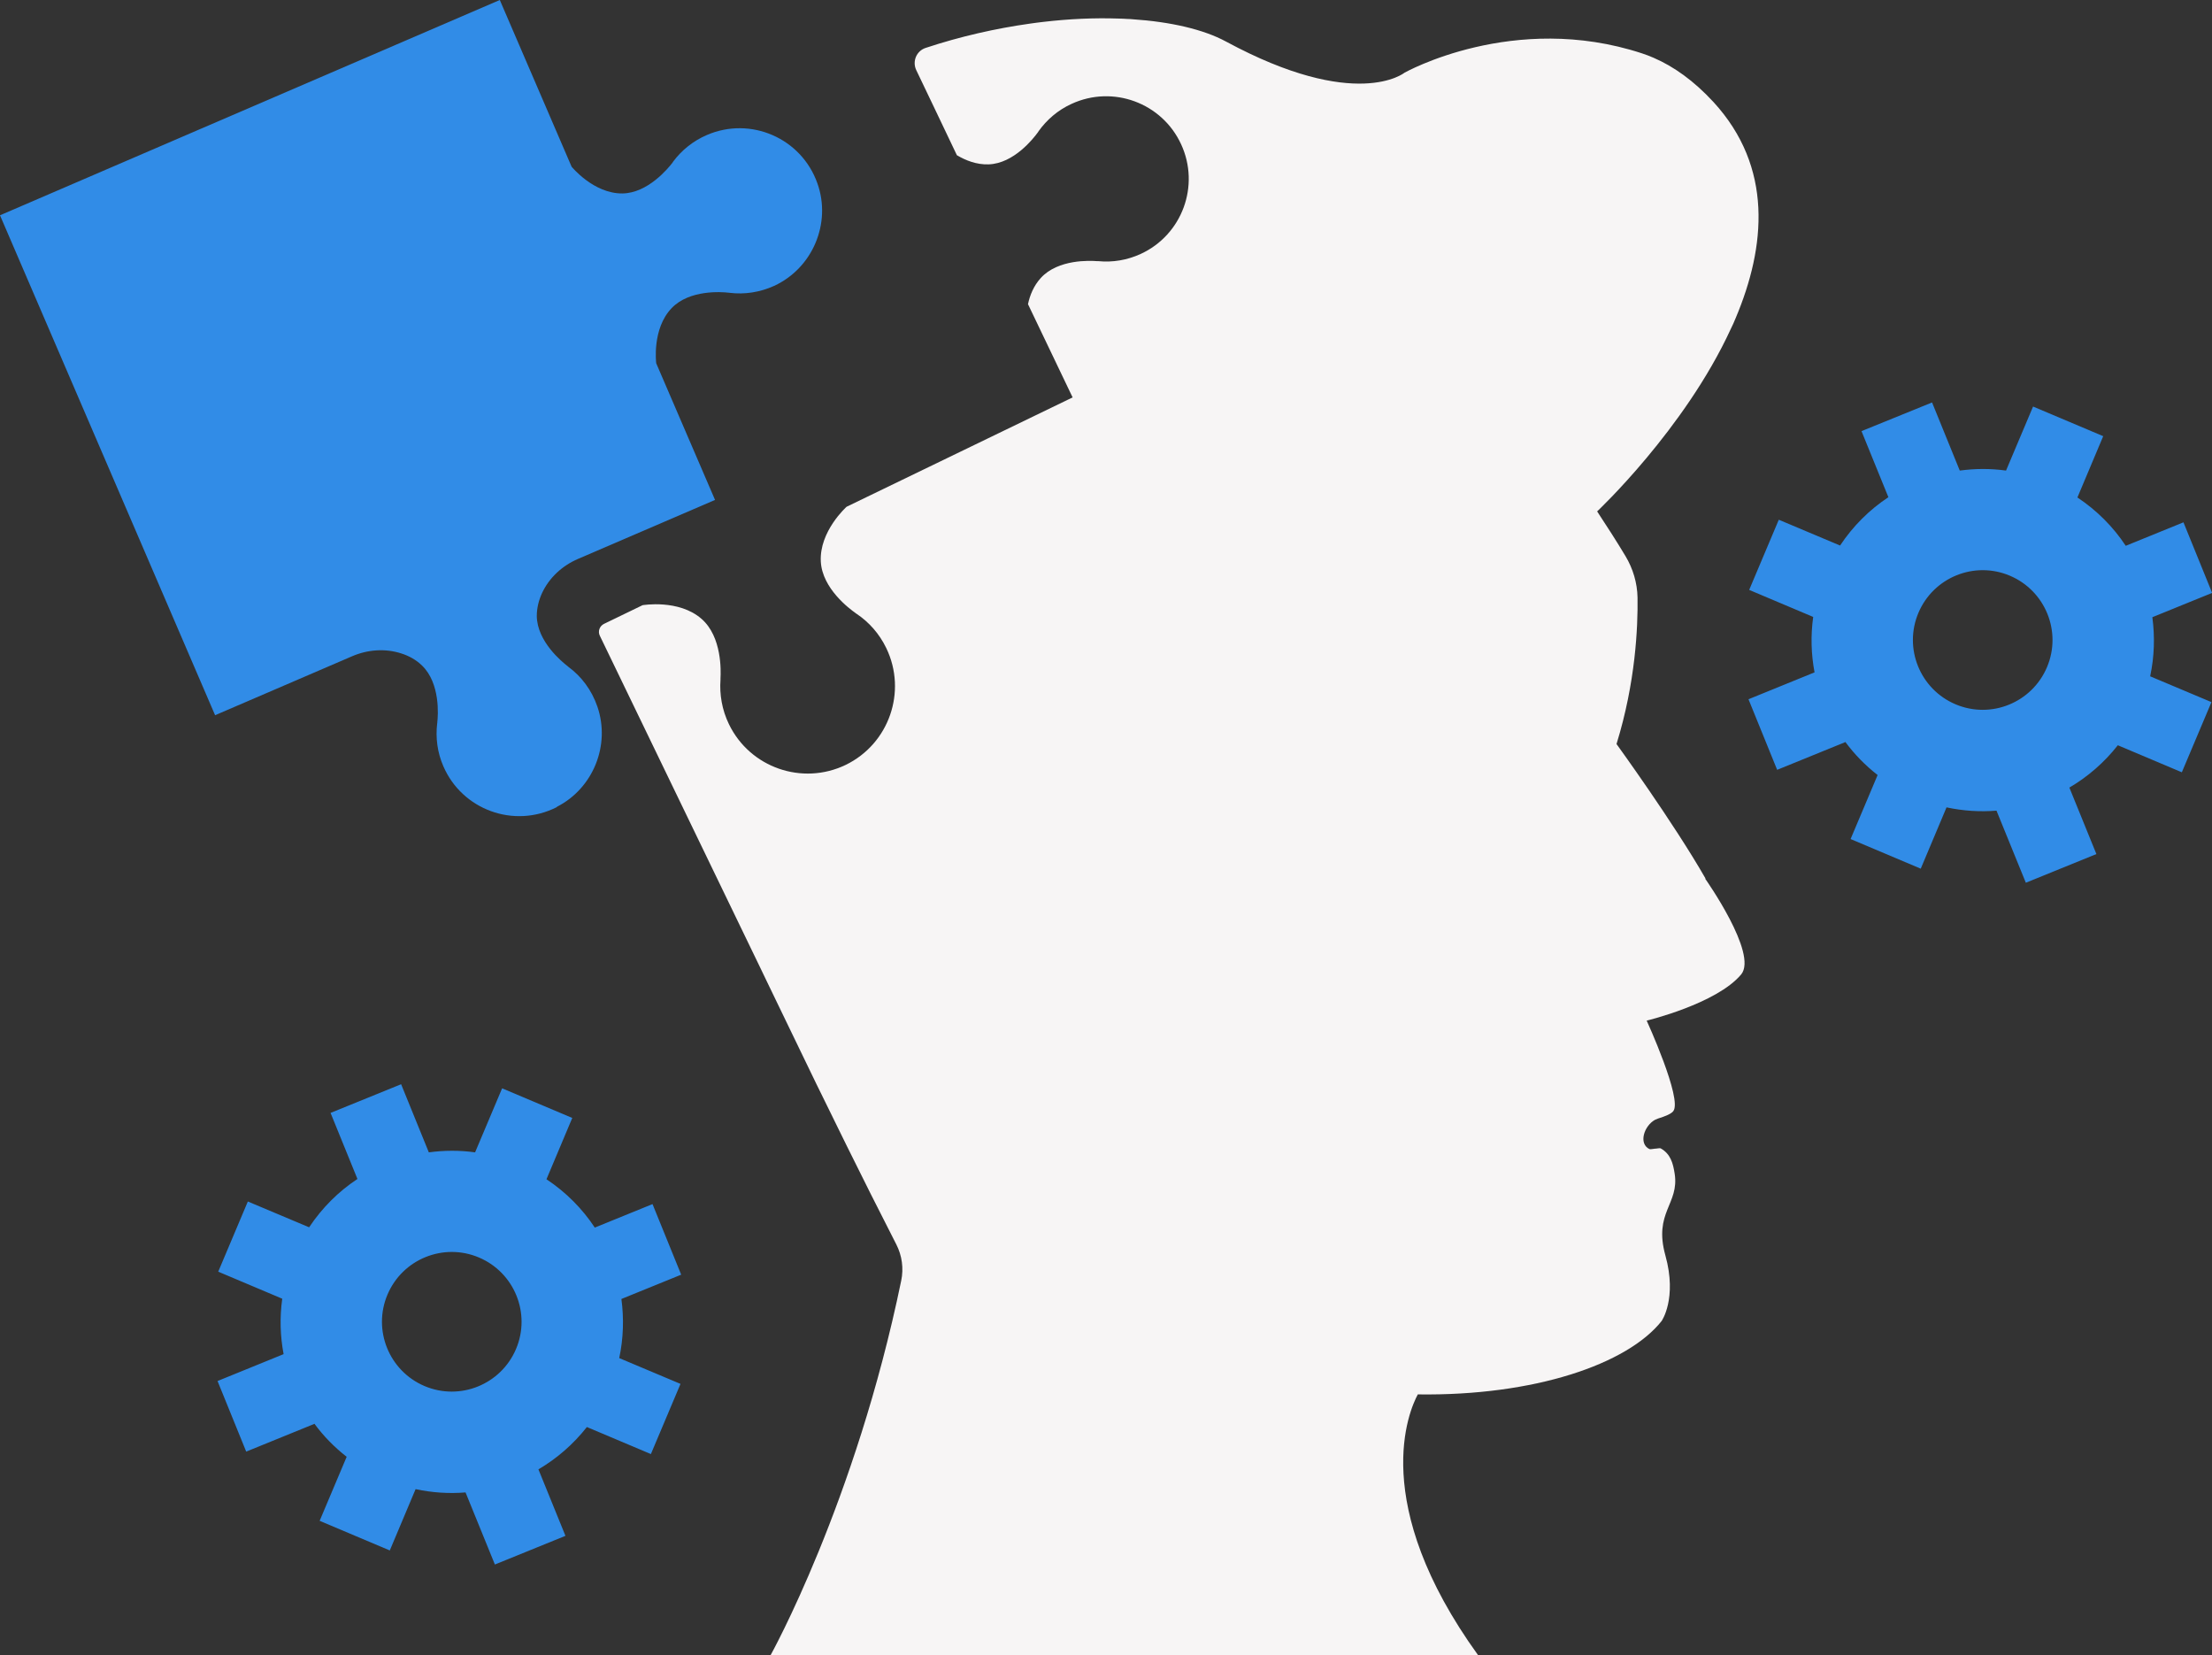
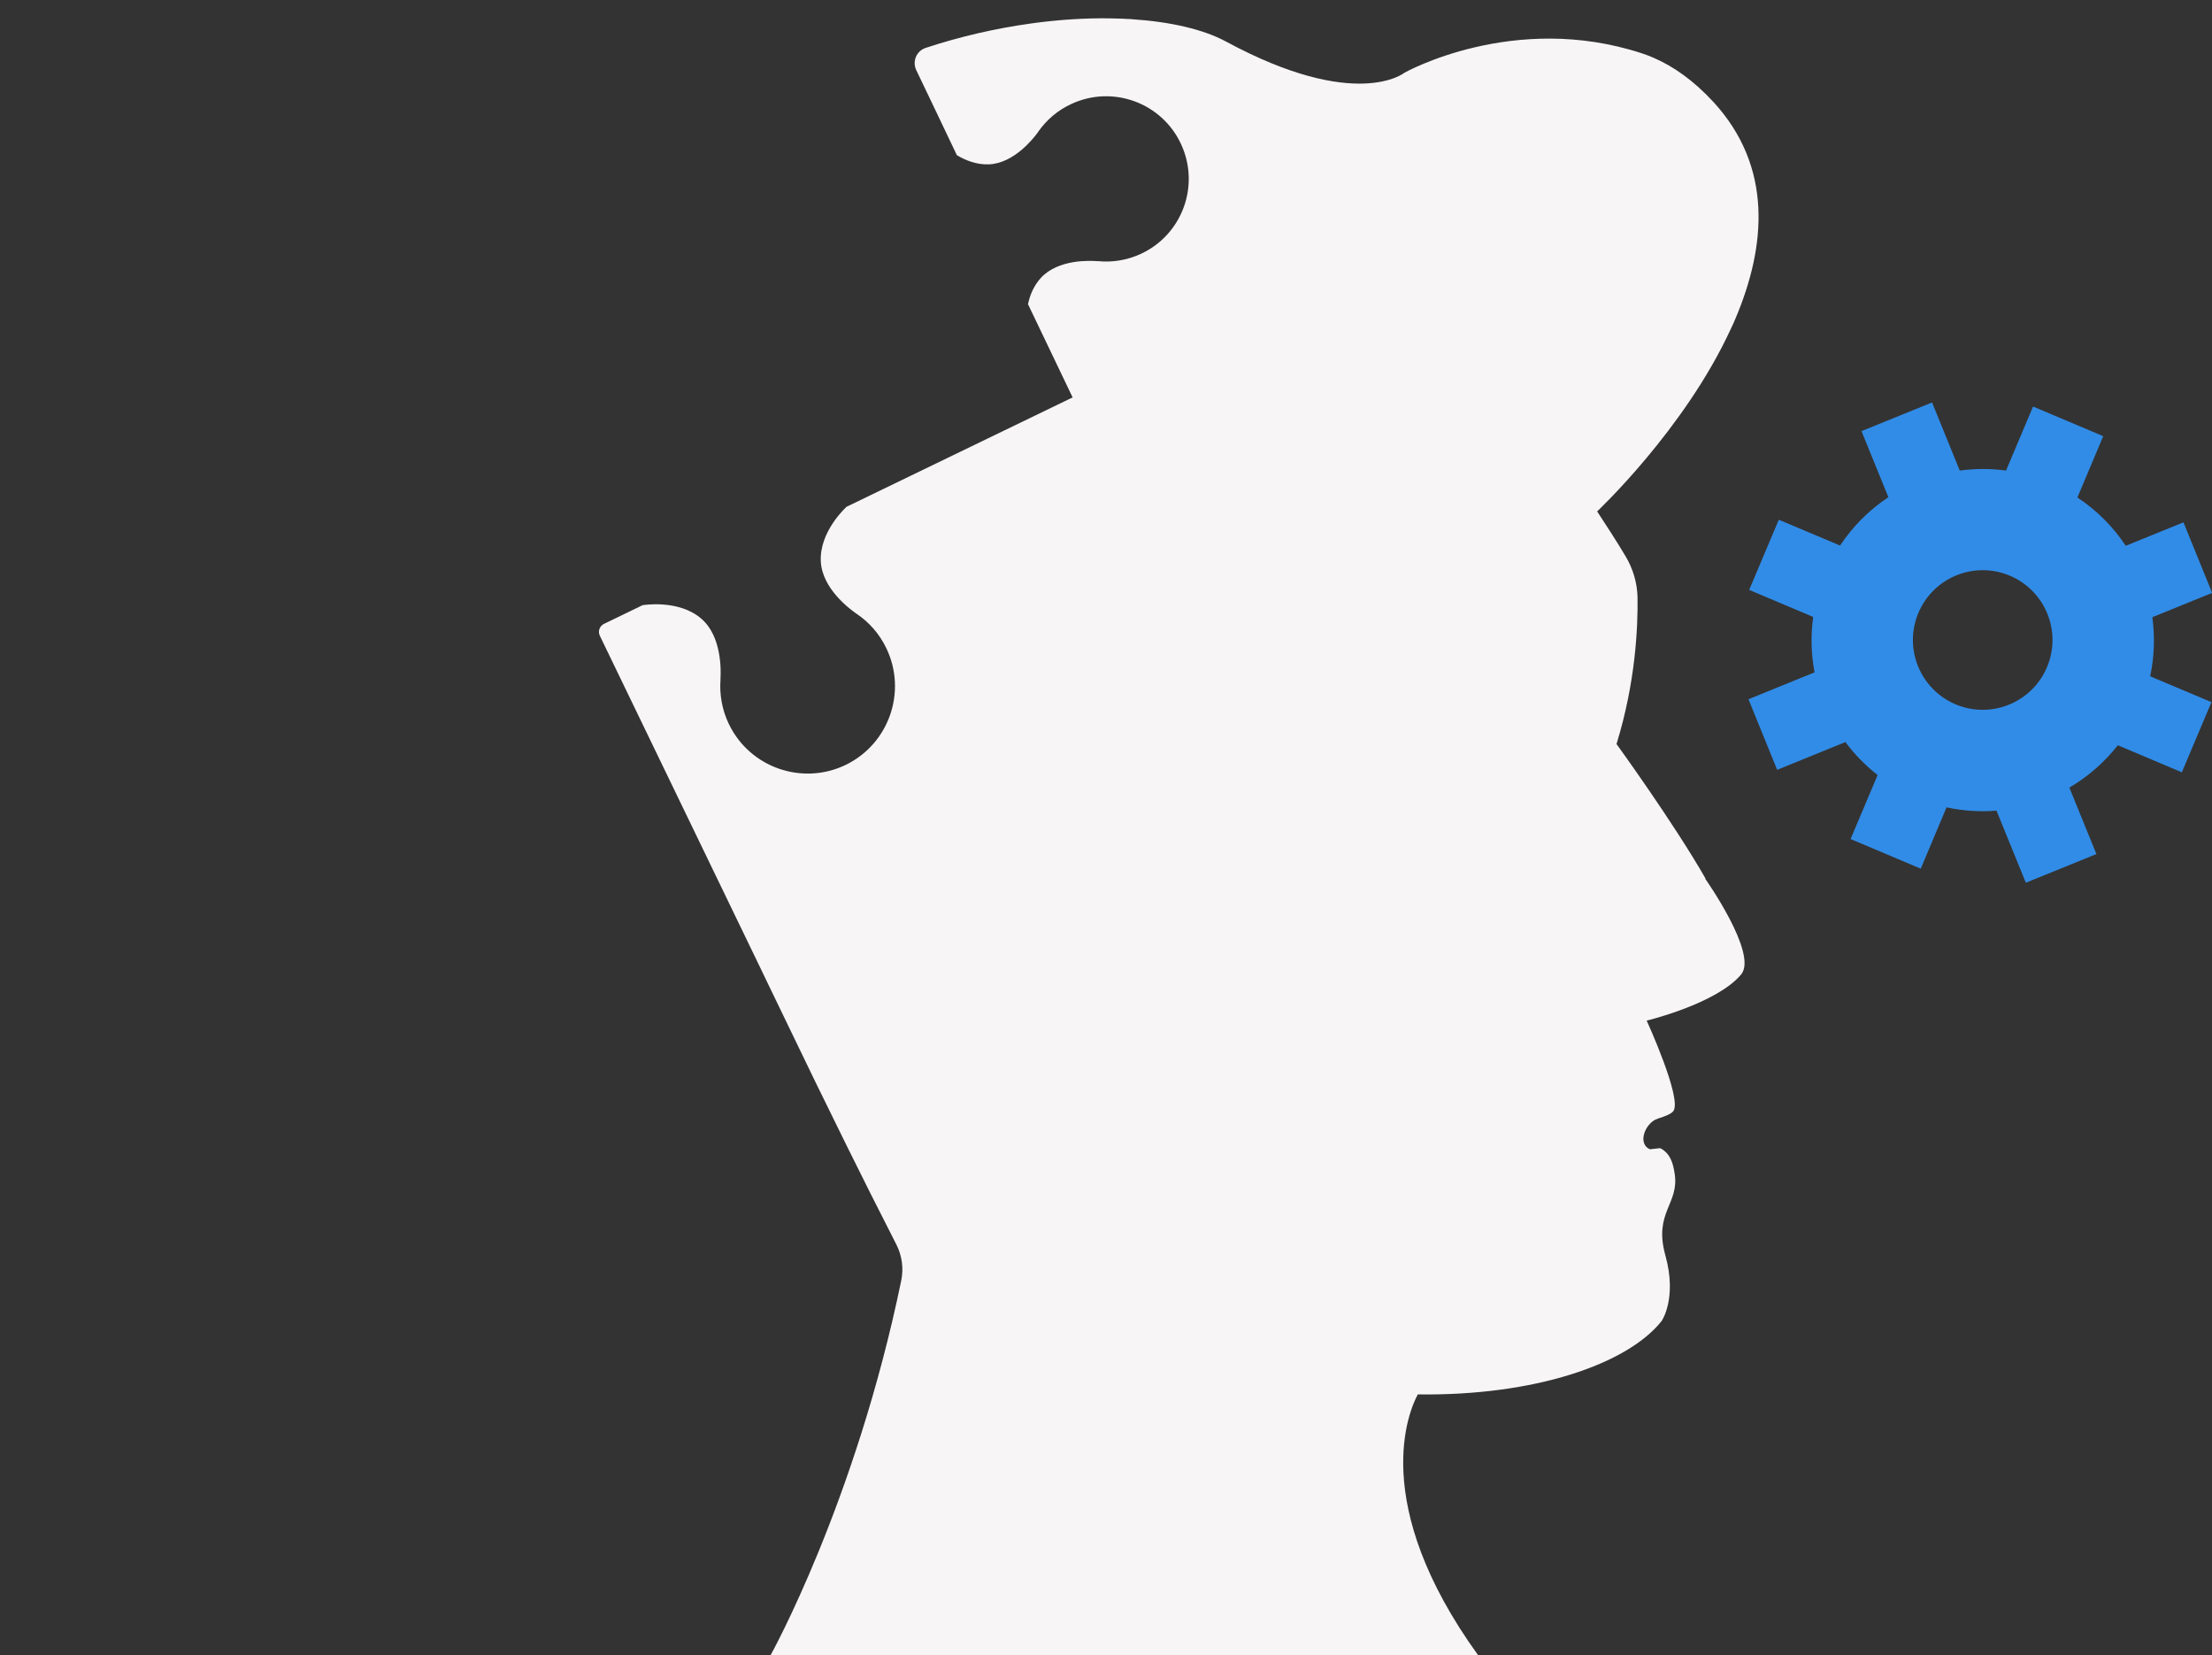
<svg xmlns="http://www.w3.org/2000/svg" id="Calque_2" viewBox="0 0 162.07 121.25">
  <rect x="0" y="0" width="162.07" height="121.25" fill="#333333" stroke="none" />
  <defs>
    <style>.cls-1{fill:#f7f5f5;}.cls-2{fill:#318ce7;}.cls-3{fill:#0762fc;}</style>
  </defs>
  <g id="Calque_1-2">
    <g>
      <g>
        <path class="cls-3" d="M59.81,79.4c-1.33-2.72-2.53-5.23-3.61-7.47l3.61,7.47Z" />
        <g>
          <path class="cls-1" d="M124.94,64.37s3.89,5.5,2.63,7.01c-1.8,2.15-6.92,3.38-6.92,3.38,0,0,2.63,5.75,1.95,6.63-.14,.19-.56,.37-1.11,.54-.06,.02-.13,.05-.19,.08,0,0-.01,0-.03,.01-.81,.44-1.24,1.75-.42,2.15,.06,.02,.23,0,.41-.03,.01,0,.03,0,.04,0,.17-.02,.33-.05,.38-.02,.72,.41,.9,1.08,1.02,1.85,.35,2.24-1.56,2.82-.68,5.99,.88,3.17-.28,4.81-.28,4.81-2.51,3.16-9.32,5.49-17.86,5.37-.63,1.17-3.64,7.95,4.43,19.12H56.45s6.22-11.16,9.58-27.45c.19-.9,.06-1.84-.36-2.66h0c-1.29-2.52-2.5-4.93-3.63-7.22-.66-1.34-1.3-2.64-1.91-3.89l-.31-.63-3.61-7.47-.49-1.02-11.77-24.35c-.16-.32-.02-.71,.3-.87l2.83-1.37s2.66-.46,4.33,1.01c1.49,1.31,1.41,3.81,1.38,4.34,0,.05,0,.07,0,.09,0,0,0,0,0,.01h0c-.08,1.09,.11,2.22,.62,3.27,1.54,3.18,5.37,4.51,8.55,2.98,3.18-1.54,4.51-5.37,2.98-8.55-.51-1.06-1.27-1.91-2.18-2.52,0,0,0,0,0,0-.01,0-.04-.02-.07-.05-.44-.31-2.44-1.79-2.55-3.77-.12-2.23,1.89-4.02,1.89-4.02l16.56-8.01-3.27-6.83c.14-.66,.42-1.35,.94-1.92,1.27-1.39,3.62-1.27,4.13-1.23,.04,0,.07,0,.08,0h.01c1.03,.1,2.1-.07,3.1-.53,3.04-1.4,4.36-5,2.96-8.03-1.4-3.04-5-4.36-8.03-2.96-1.01,.46-1.82,1.17-2.42,2.01h0s-.02,.05-.05,.08c-.3,.41-1.74,2.28-3.61,2.34-.88,.03-1.68-.29-2.32-.67h0l-1.65-3.46-1.33-2.78c-.3-.64,.02-1.4,.69-1.62,2.57-.85,5.16-1.43,7.65-1.78,.31-.05,.62-.08,.92-.12,1.94-.23,3.82-.31,5.54-.25h0c.23,0,.46,.02,.69,.03,.12,0,.24,.01,.35,.02,2.83,.19,5.22,.75,6.85,1.63,9.55,5.16,13.08,2.29,13.08,2.29,0,0,8-4.51,17.41-1.42,.28,.09,.56,.2,.84,.32,1.48,.64,2.95,1.68,4.39,3.24,4.39,4.78,3.84,10.59,1.63,15.83-.11,.27-.23,.54-.36,.8-3.38,7.35-9.79,13.36-9.79,13.36,.73,1.11,1.44,2.21,2.08,3.28,.55,.92,.86,1.96,.88,3.04,.03,2.16-.14,6.19-1.54,10.72,0,0,4.18,5.76,6.52,9.85Z" />
          <path class="cls-1" d="M91.33,96.89c3.52,2.65,7.56,4.47,11.88,5.33,.4,.08,.57-.54,.17-.62-4.27-.86-8.25-2.65-11.72-5.27-.33-.25-.65,.31-.32,.55h0Z" />
-           <path class="cls-3" d="M73.56,31.18h0s0,0,.01,0" />
        </g>
-         <path class="cls-2" d="M40.8,59.1c2.66-1.35,3.94-4.52,2.97-7.34-.42-1.22-1.17-2.21-2.12-2.91h0s-.04-.03-.07-.06c-.4-.31-2.23-1.8-2.25-3.67,0-.62,.16-1.19,.39-1.69,.53-1.13,1.49-2,2.63-2.49l10.04-4.32-4.31-10.01s-.33-2.53,1.14-4.05c1.3-1.35,3.65-1.18,4.16-1.12,.04,0,.07,0,.08,.01,0,0,0,0,.01,0h0c1.07,.13,2.19-.03,3.25-.51,2.82-1.3,4.21-4.59,3.17-7.51-1.18-3.33-4.91-4.92-8.1-3.54-1.02,.44-1.85,1.12-2.47,1.95h0l-.05,.08c-.31,.4-1.8,2.23-3.67,2.25-2.11,.02-3.72-1.96-3.72-1.96L36.62,0,0,15.77,15.76,52.39l10.04-4.32c1.14-.49,2.43-.59,3.62-.2,.53,.17,1.06,.45,1.5,.88,1.35,1.3,1.18,3.66,1.12,4.16,0,.04,0,.07-.01,.09h0c-.12,1.04,.01,2.11,.45,3.12,1.37,3.19,5.17,4.6,8.32,3Z" />
      </g>
-       <path class="cls-2" d="M23.03,104.28c.67,.91,1.46,1.72,2.37,2.43l-1.98,4.69,5.14,2.17,1.89-4.49c1.22,.26,2.45,.34,3.66,.24l2.15,5.28,5.17-2.1-1.98-4.87c1.35-.79,2.56-1.84,3.55-3.1l4.69,1.98,2.17-5.14-4.49-1.89c.31-1.45,.35-2.91,.16-4.33l4.38-1.78-2.1-5.17-4.23,1.72c-.91-1.38-2.11-2.59-3.54-3.54l1.89-4.49-5.14-2.17-1.98,4.69c-1.14-.16-2.28-.15-3.39,0l-2.03-4.99-5.17,2.1,1.97,4.84c-1.38,.91-2.59,2.11-3.54,3.54l-4.49-1.89-2.17,5.14,4.69,1.98c-.19,1.37-.15,2.74,.1,4.06l-4.84,1.97,2.1,5.17,4.99-2.03Zm5.36-9.45c1.1-2.6,4.1-3.82,6.7-2.72,2.6,1.1,3.82,4.1,2.72,6.7-1.1,2.6-4.1,3.82-6.7,2.72-2.6-1.1-3.82-4.1-2.72-6.7Z" />
      <path class="cls-2" d="M135.2,54.34c.67,.91,1.46,1.72,2.37,2.43l-1.98,4.69,5.14,2.17,1.89-4.49c1.22,.26,2.45,.34,3.66,.24l2.15,5.28,5.17-2.1-1.98-4.87c1.35-.79,2.56-1.84,3.55-3.1l4.69,1.98,2.17-5.14-4.49-1.89c.31-1.45,.35-2.91,.16-4.33l4.38-1.78-2.1-5.17-4.23,1.72c-.91-1.38-2.11-2.59-3.54-3.54l1.89-4.49-5.14-2.17-1.98,4.69c-1.14-.16-2.28-.15-3.39,0l-2.03-4.99-5.17,2.1,1.97,4.84c-1.38,.91-2.59,2.11-3.54,3.54l-4.49-1.89-2.17,5.14,4.69,1.98c-.19,1.37-.15,2.74,.1,4.06l-4.84,1.97,2.1,5.17,4.99-2.03Zm5.36-9.45c1.1-2.6,4.1-3.82,6.7-2.72,2.6,1.1,3.82,4.1,2.72,6.7-1.1,2.6-4.1,3.82-6.7,2.72-2.6-1.1-3.82-4.1-2.72-6.7Z" />
    </g>
  </g>
</svg>